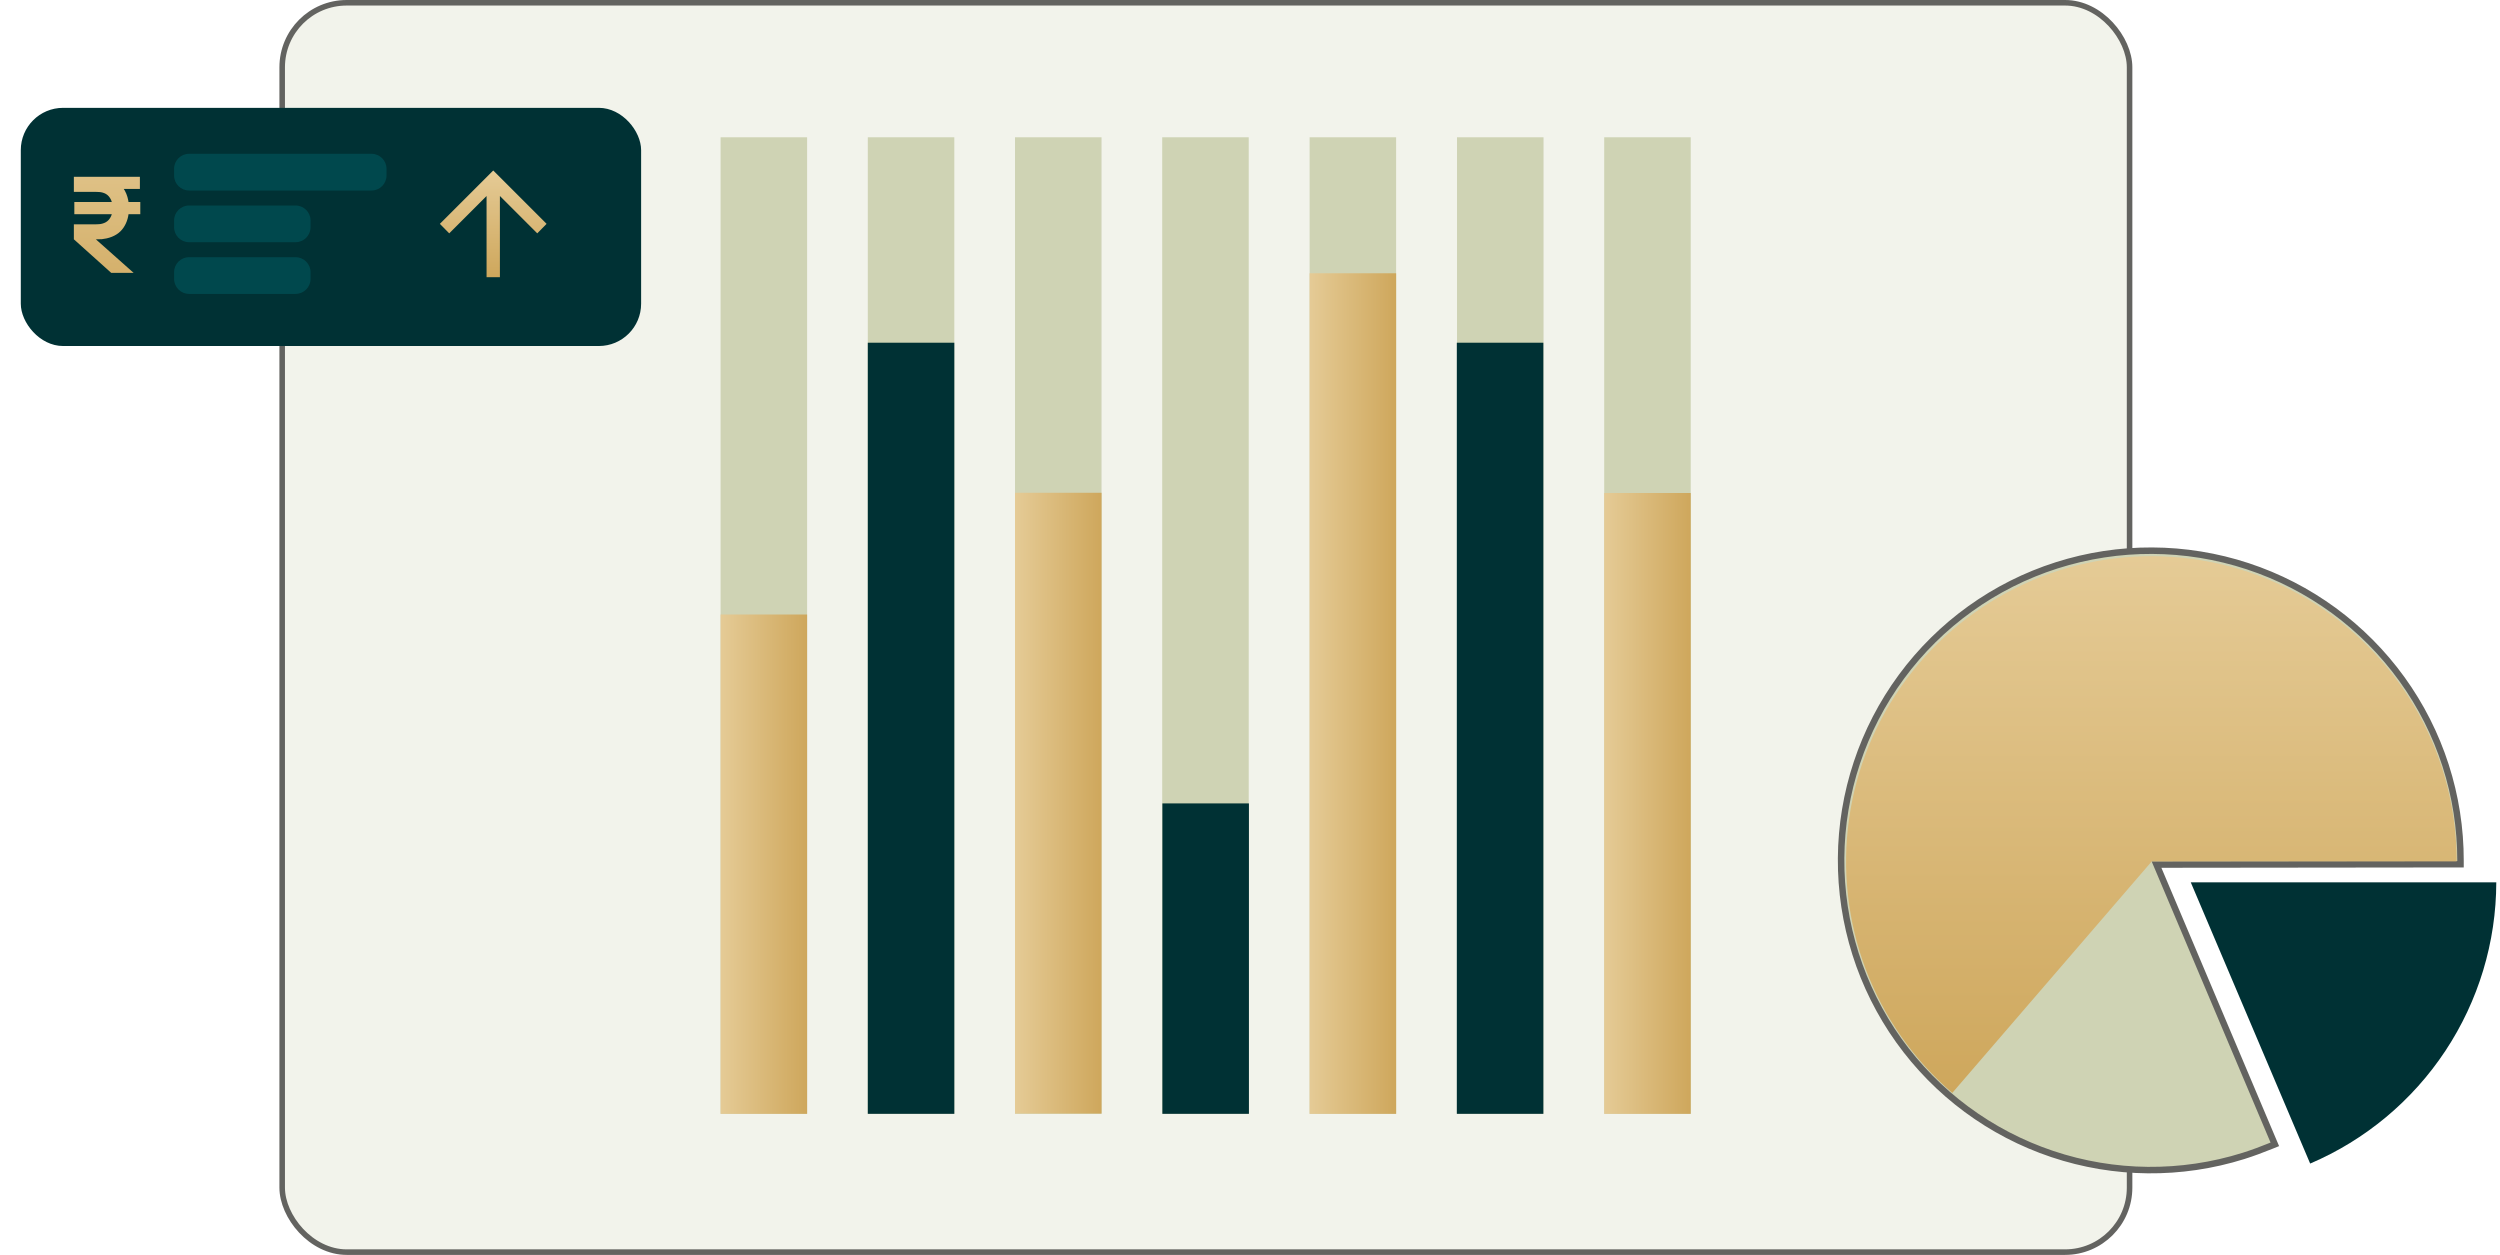
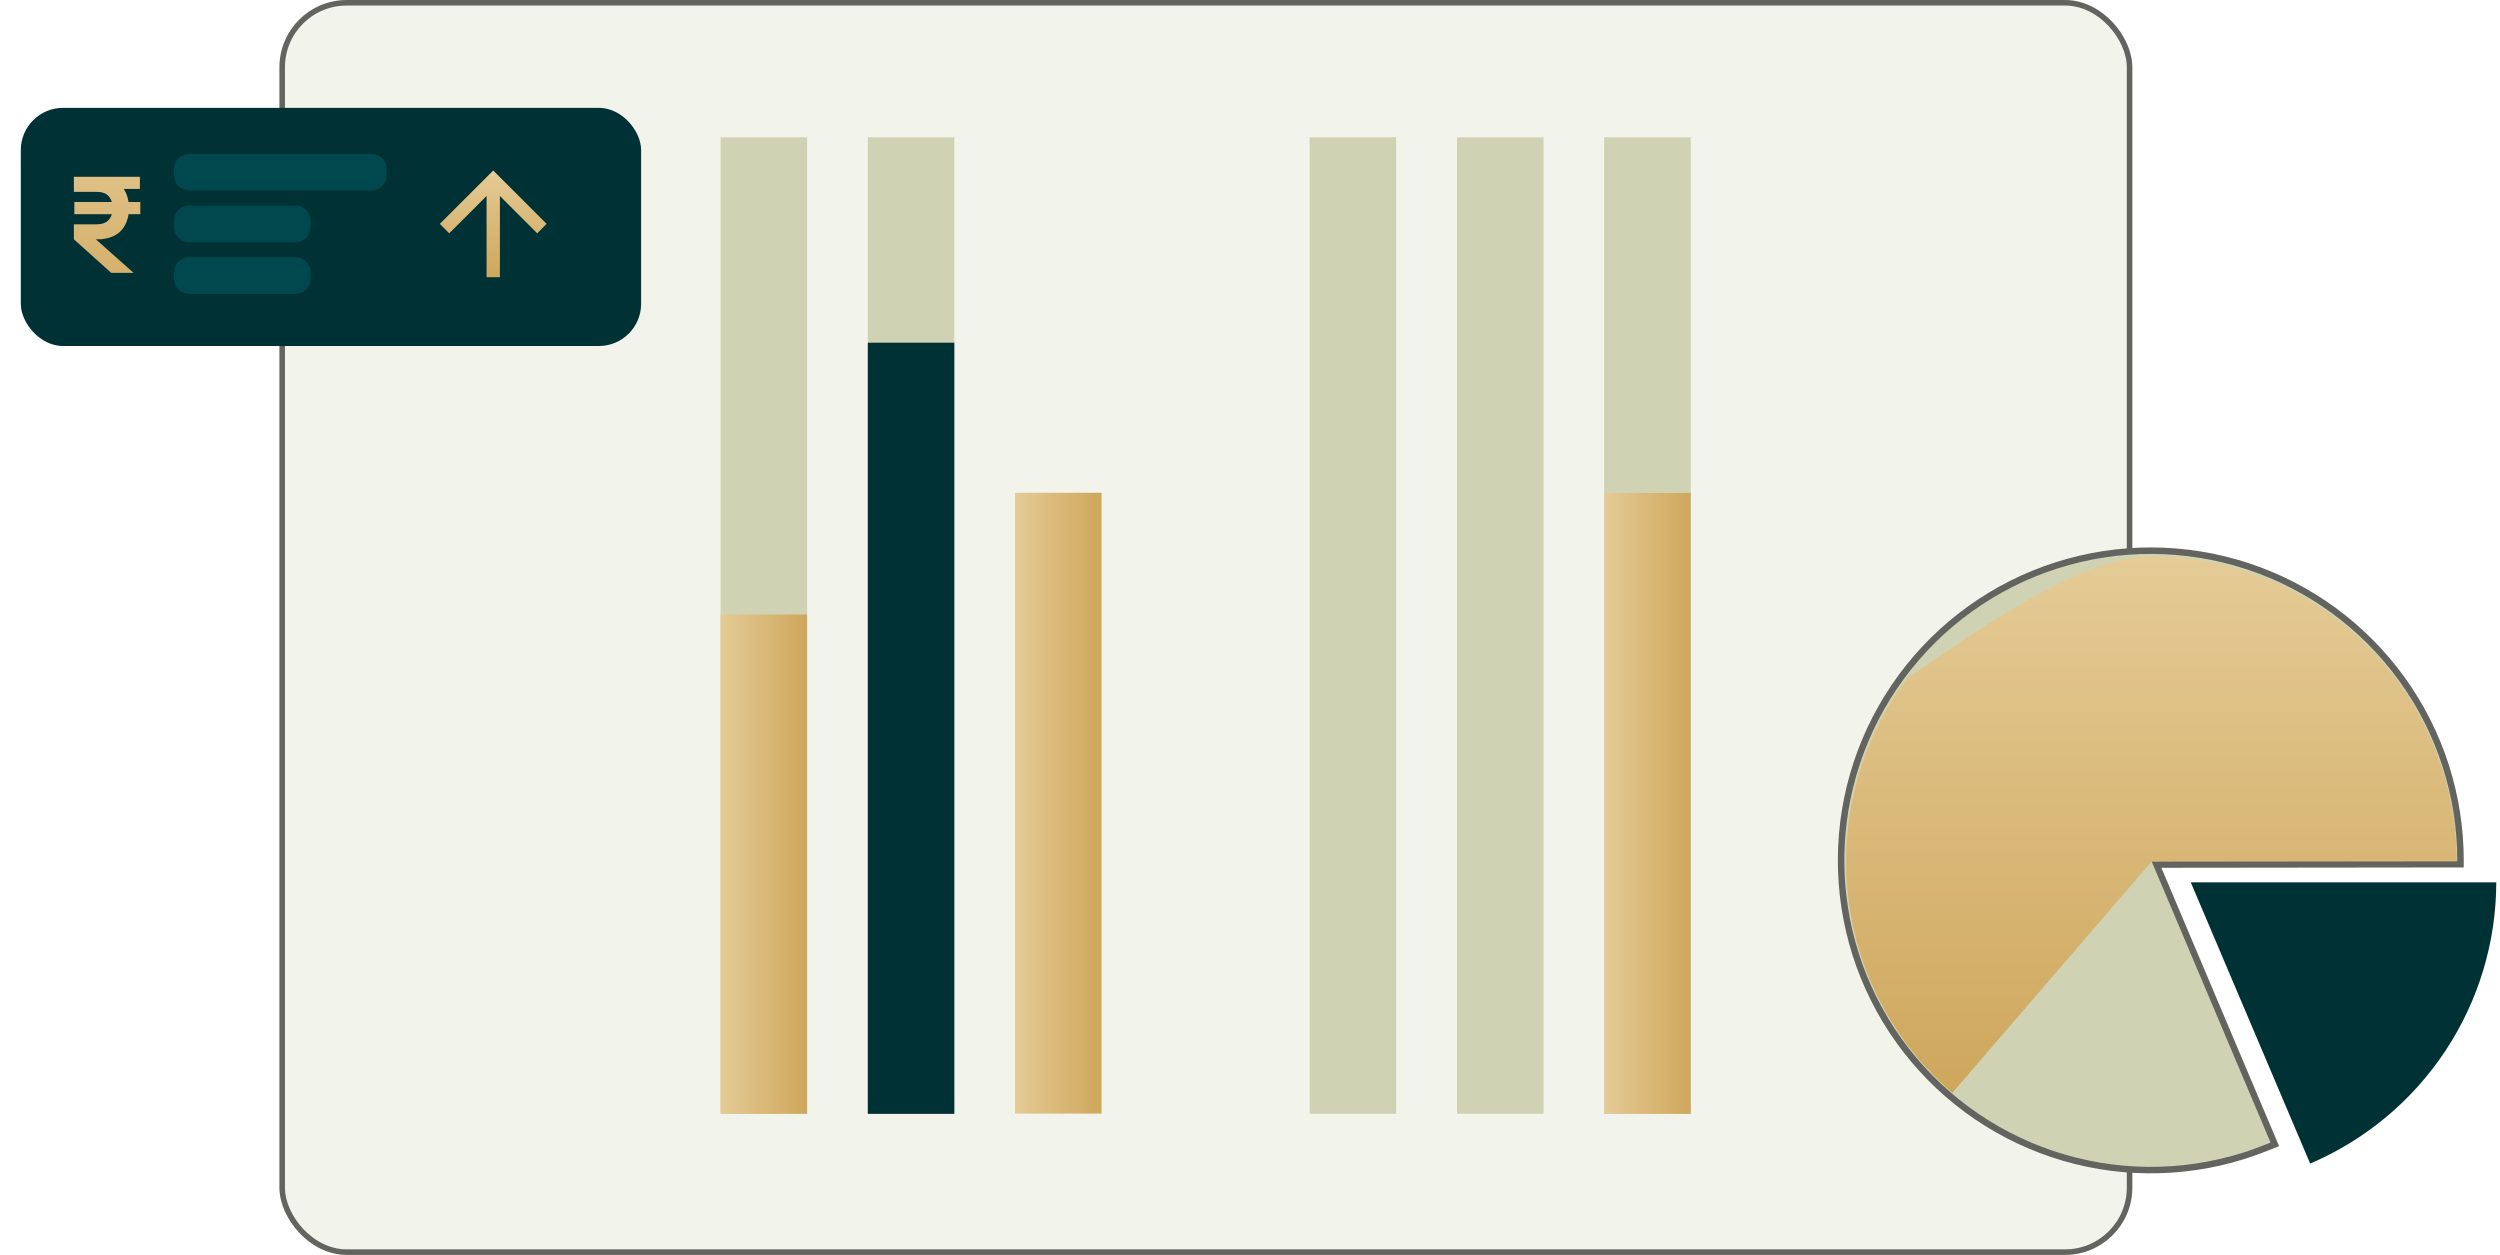
<svg xmlns="http://www.w3.org/2000/svg" width="510" height="256" viewBox="0 0 510 256" fill="none">
  <rect x="57.566" y="0.566" width="376.868" height="254.868" rx="13.16" fill="#F2F3EB" stroke="#636360" stroke-width="1.132" />
  <path d="M147 28.003V227.219H164.65V28.003H147Z" fill="#CFD3B4" />
  <path d="M147 125.361V227.219H164.65V125.361H147Z" fill="url(#paint0_linear_5994_9566)" />
  <path d="M177.031 28.004V227.219H194.681V28.004H177.031Z" fill="#CFD3B4" />
  <path d="M177.031 69.914V227.219H194.681V69.914H177.031Z" fill="#003134" />
-   <path d="M207.062 28.003V227.219H224.713V28.003H207.062Z" fill="#CFD3B4" />
  <path d="M207.062 100.526V227.172H224.713V100.526H207.062Z" fill="url(#paint1_linear_5994_9566)" />
-   <path d="M237.09 28.004V227.219H254.74V28.004H237.09Z" fill="#CFD3B4" />
-   <path d="M237.129 163.896V227.219H254.779V163.896H237.129Z" fill="#003134" />
  <path d="M267.16 28.003V227.219H284.81V28.003H267.16Z" fill="#CFD3B4" />
-   <path d="M267.16 55.745V227.219H284.81V55.745H267.16Z" fill="url(#paint2_linear_5994_9566)" />
  <path d="M297.23 28.003V227.219H314.881V28.003H297.23Z" fill="#CFD3B4" />
-   <path d="M297.191 69.914V227.219H314.842V69.914H297.191Z" fill="#003134" />
  <path d="M327.258 28.004V227.219H344.908V28.004H327.258Z" fill="#CFD3B4" />
  <path d="M327.258 100.573V227.219H344.908V100.573H327.258Z" fill="url(#paint3_linear_5994_9566)" />
  <path d="M509.243 179.992C509.219 192.221 505.609 204.174 498.86 214.372C492.111 224.57 482.52 232.565 471.273 237.367L446.914 179.992H509.243Z" fill="#003134" />
  <path d="M463.803 232.828L439.928 176.37L501.285 176.299L501.944 176.299L501.945 175.639C501.97 162.319 497.785 149.332 489.987 138.533C482.189 127.734 471.178 119.676 458.526 115.509C445.875 111.343 432.23 111.281 419.541 115.334C406.852 119.386 395.769 127.345 387.874 138.074C379.98 148.802 375.678 161.751 375.583 175.071C375.488 188.391 379.605 201.4 387.346 212.24C395.087 223.079 406.056 231.195 418.685 235.428C431.315 239.661 444.959 239.794 457.669 235.808L457.671 235.808C459.592 235.2 461.533 234.472 463.443 233.698L464.065 233.446L463.803 232.828Z" fill="#CFD3B4" stroke="#636360" stroke-width="1.322" />
-   <path d="M438.95 175.73L398.264 222.957C390.349 216.149 384.273 207.462 380.594 197.692C376.915 187.923 375.75 177.385 377.207 167.048C378.665 156.711 382.697 146.906 388.933 138.534C395.17 130.163 403.411 123.493 412.898 119.138C422.386 114.784 432.816 112.884 443.23 113.613C453.644 114.343 463.707 117.678 472.495 123.313C481.283 128.947 488.513 136.701 493.522 145.86C498.531 155.019 501.157 165.29 501.159 175.73H438.95Z" fill="url(#paint4_linear_5994_9566)" />
+   <path d="M438.95 175.73L398.264 222.957C390.349 216.149 384.273 207.462 380.594 197.692C376.915 187.923 375.75 177.385 377.207 167.048C378.665 156.711 382.697 146.906 388.933 138.534C422.386 114.784 432.816 112.884 443.23 113.613C453.644 114.343 463.707 117.678 472.495 123.313C481.283 128.947 488.513 136.701 493.522 145.86C498.531 155.019 501.157 165.29 501.159 175.73H438.95Z" fill="url(#paint4_linear_5994_9566)" />
  <g filter="url(#filter0_d_5994_9566)">
    <rect x="4.242" y="18" width="126.547" height="48.587" rx="8.627" fill="#003134" />
    <path d="M15.068 32.071H19.749C19.939 32.071 20.184 32.08 20.483 32.099C20.792 32.108 21.073 32.135 21.327 32.18C22.452 32.352 23.382 32.733 24.116 33.323C24.86 33.904 25.409 34.634 25.763 35.514C26.125 36.394 26.307 37.373 26.307 38.453C26.307 40.031 25.93 41.369 25.178 42.466C24.434 43.555 23.295 44.276 21.762 44.63C21.391 44.711 21.064 44.766 20.783 44.793C20.502 44.811 20.152 44.82 19.735 44.82H15.068V41.759H19.613C19.803 41.759 20.007 41.75 20.225 41.732C20.452 41.714 20.665 41.677 20.864 41.623C21.4 41.478 21.821 41.237 22.13 40.902C22.447 40.557 22.669 40.167 22.797 39.731C22.933 39.296 23.001 38.87 23.001 38.453C23.001 38.035 22.933 37.609 22.797 37.174C22.669 36.729 22.447 36.334 22.13 35.99C21.821 35.645 21.4 35.405 20.864 35.269C20.665 35.214 20.452 35.182 20.225 35.173C20.007 35.155 19.803 35.146 19.613 35.146H15.068V32.071ZM15.068 44.82L18.633 44.004L27.259 51.664H22.688L15.068 44.82ZM15.164 39.691V37.214H28.62V39.691H15.164ZM19.341 34.548V32.071H28.538V34.548H19.341Z" fill="url(#paint5_linear_5994_9566)" />
    <path opacity="0.4" d="M35.516 30.436C35.516 28.745 36.886 27.375 38.577 27.375H75.788C77.478 27.375 78.849 28.745 78.849 30.436V31.802C78.849 33.492 77.479 34.862 75.788 34.862H38.577C36.886 34.862 35.516 33.492 35.516 31.802V30.436Z" fill="#006D74" />
    <path opacity="0.4" d="M35.516 40.983C35.516 39.292 36.886 37.922 38.577 37.922H60.289C61.98 37.922 63.35 39.292 63.35 40.983V42.348C63.35 44.038 61.98 45.409 60.289 45.409H38.577C36.886 45.409 35.516 44.038 35.516 42.348V40.983Z" fill="#006D74" />
    <path opacity="0.4" d="M35.516 51.53C35.516 49.839 36.886 48.469 38.577 48.469H60.289C61.98 48.469 63.35 49.839 63.35 51.53V52.895C63.35 54.585 61.98 55.956 60.289 55.956H38.577C36.886 55.956 35.516 54.585 35.516 52.895V51.53Z" fill="#006D74" />
    <mask id="mask0_5994_9566" style="mask-type:alpha" maskUnits="userSpaceOnUse" x="84" y="25" width="33" height="33">
      <rect x="84.293" y="25.336" width="32.655" height="32.655" fill="#D9D9D9" />
    </mask>
    <g mask="url(#mask0_5994_9566)">
      <path d="M99.259 52.551V35.986L91.639 43.605L89.734 41.666L100.619 30.781L111.504 41.666L109.599 43.605L101.98 35.986V52.551H99.259Z" fill="url(#paint6_linear_5994_9566)" />
    </g>
  </g>
  <defs>
    <filter id="filter0_d_5994_9566" x="0.242" y="18" width="134.547" height="56.586" filterUnits="userSpaceOnUse" color-interpolation-filters="sRGB">
      <feFlood flood-opacity="0" result="BackgroundImageFix" />
      <feColorMatrix in="SourceAlpha" type="matrix" values="0 0 0 0 0 0 0 0 0 0 0 0 0 0 0 0 0 0 127 0" result="hardAlpha" />
      <feOffset dy="4" />
      <feGaussianBlur stdDeviation="2" />
      <feComposite in2="hardAlpha" operator="out" />
      <feColorMatrix type="matrix" values="0 0 0 0 0 0 0 0 0 0 0 0 0 0 0 0 0 0 0.25 0" />
      <feBlend mode="normal" in2="BackgroundImageFix" result="effect1_dropShadow_5994_9566" />
      <feBlend mode="normal" in="SourceGraphic" in2="effect1_dropShadow_5994_9566" result="shape" />
    </filter>
    <linearGradient id="paint0_linear_5994_9566" x1="146.931" y1="176.116" x2="169.545" y2="176.116" gradientUnits="userSpaceOnUse">
      <stop stop-color="#E5CB96" />
      <stop offset="1" stop-color="#C89D4C" />
    </linearGradient>
    <linearGradient id="paint1_linear_5994_9566" x1="206.994" y1="163.633" x2="229.608" y2="163.633" gradientUnits="userSpaceOnUse">
      <stop stop-color="#E5CB96" />
      <stop offset="1" stop-color="#C89D4C" />
    </linearGradient>
    <linearGradient id="paint2_linear_5994_9566" x1="267.091" y1="141.189" x2="289.706" y2="141.189" gradientUnits="userSpaceOnUse">
      <stop stop-color="#E5CB96" />
      <stop offset="1" stop-color="#C89D4C" />
    </linearGradient>
    <linearGradient id="paint3_linear_5994_9566" x1="327.189" y1="163.68" x2="349.803" y2="163.68" gradientUnits="userSpaceOnUse">
      <stop stop-color="#E5CB96" />
      <stop offset="1" stop-color="#C89D4C" />
    </linearGradient>
    <linearGradient id="paint4_linear_5994_9566" x1="439.091" y1="113.033" x2="439.091" y2="253.325" gradientUnits="userSpaceOnUse">
      <stop stop-color="#E5CB96" />
      <stop offset="1" stop-color="#C89D4C" />
    </linearGradient>
    <linearGradient id="paint5_linear_5994_9566" x1="21.603" y1="19.492" x2="21.603" y2="75.867" gradientUnits="userSpaceOnUse">
      <stop stop-color="#E5CB96" />
      <stop offset="1" stop-color="#C89D4C" />
    </linearGradient>
    <linearGradient id="paint6_linear_5994_9566" x1="100.656" y1="30.696" x2="100.656" y2="58.589" gradientUnits="userSpaceOnUse">
      <stop stop-color="#E5CB96" />
      <stop offset="1" stop-color="#C89D4C" />
    </linearGradient>
  </defs>
</svg>